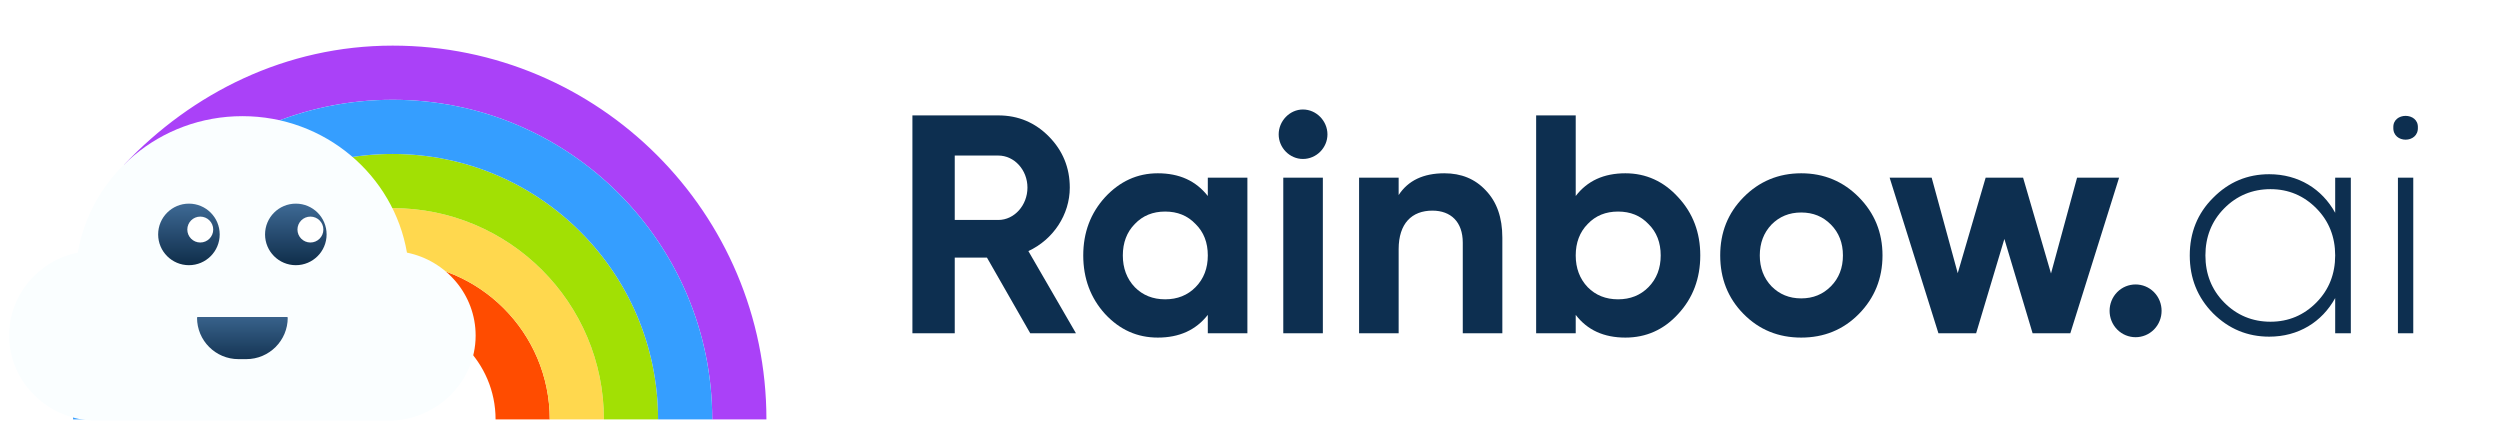
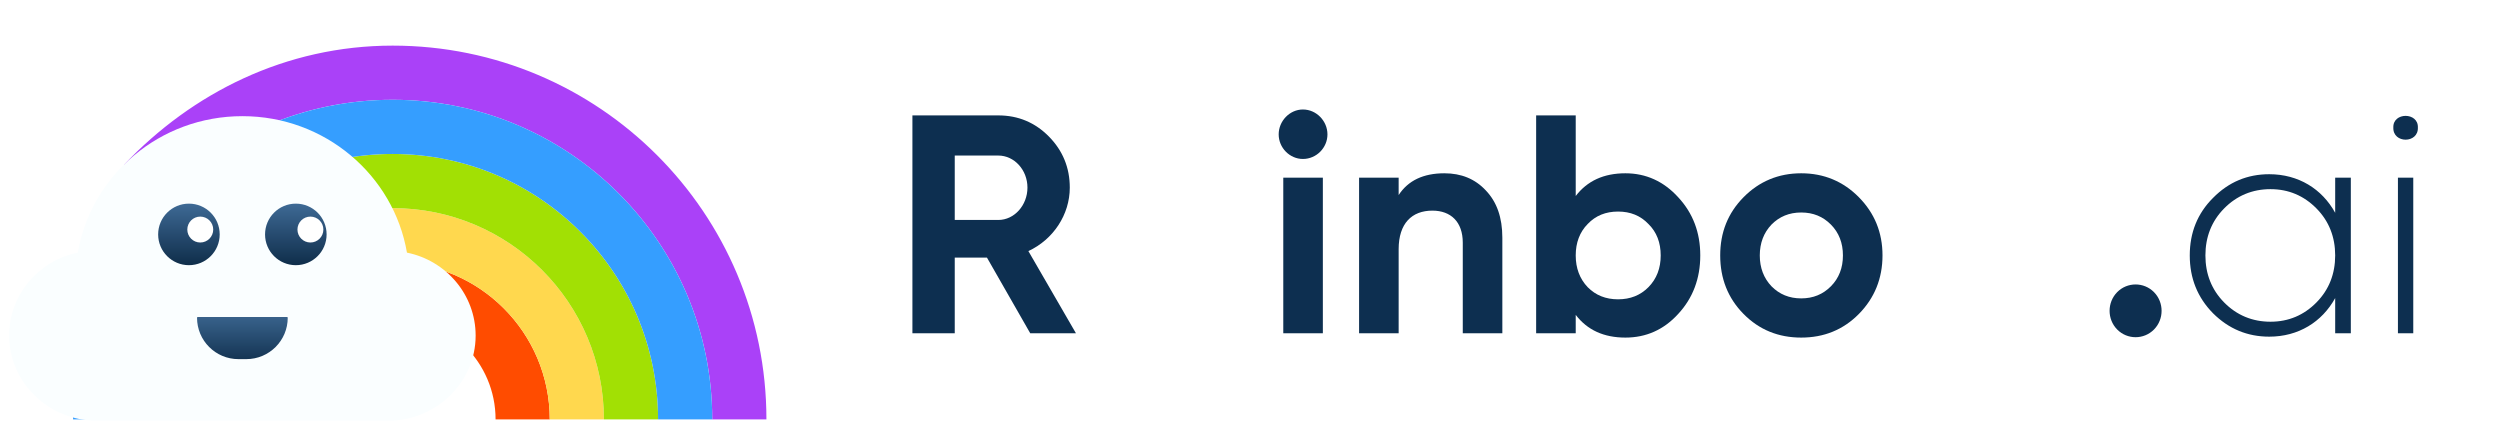
<svg xmlns="http://www.w3.org/2000/svg" width="274" height="49" viewBox="0 0 274 49" fill="none">
  <path d="M117.922 36.523L112.71 27.518C115.434 26.256 117.249 23.528 117.249 20.561C117.249 18.378 116.476 16.502 114.963 14.967C113.45 13.432 111.601 12.648 109.415 12.648H100V36.523H104.64V28.235H108.171L112.912 36.523H117.922ZM109.415 17.048C111.163 17.048 112.609 18.617 112.609 20.561C112.609 22.505 111.163 24.108 109.415 24.108H104.64V17.048H109.415Z" fill="#0D2F50" />
-   <path d="M132.376 21.482C131.065 19.81 129.249 18.992 126.895 18.992C124.642 18.992 122.726 19.879 121.112 21.618C119.531 23.357 118.724 25.472 118.724 27.996C118.724 30.52 119.531 32.669 121.112 34.408C122.726 36.147 124.642 37 126.895 37C129.249 37 131.065 36.181 132.376 34.51V36.523H136.714V19.469H132.376V21.482ZM124.373 31.475C123.499 30.554 123.062 29.394 123.062 27.996C123.062 26.598 123.499 25.438 124.373 24.551C125.248 23.63 126.357 23.187 127.702 23.187C129.047 23.187 130.157 23.63 131.031 24.551C131.939 25.438 132.376 26.598 132.376 27.996C132.376 29.394 131.939 30.554 131.031 31.475C130.157 32.361 129.047 32.805 127.702 32.805C126.357 32.805 125.248 32.361 124.373 31.475Z" fill="#0D2F50" />
  <path d="M142.799 17.423C144.278 17.423 145.489 16.195 145.489 14.729C145.489 13.262 144.278 12 142.799 12C141.353 12 140.143 13.262 140.143 14.729C140.143 16.195 141.353 17.423 142.799 17.423ZM144.985 36.523V19.469H140.647V36.523H144.985Z" fill="#0D2F50" />
  <path d="M158.302 18.992C156.016 18.992 154.335 19.776 153.292 21.379V19.469H148.955V36.523H153.292V27.314C153.292 24.483 154.738 23.085 156.991 23.085C159.008 23.085 160.32 24.312 160.32 26.598V36.523H164.657V26.052C164.657 23.835 164.052 22.13 162.842 20.868C161.665 19.606 160.152 18.992 158.302 18.992Z" fill="#0D2F50" />
  <path d="M178.146 18.992C175.792 18.992 173.976 19.81 172.699 21.482V12.648H168.361V36.523H172.699V34.51C173.976 36.181 175.792 37 178.146 37C180.399 37 182.349 36.147 183.929 34.408C185.543 32.669 186.35 30.52 186.35 27.996C186.35 25.472 185.543 23.357 183.929 21.618C182.349 19.879 180.399 18.992 178.146 18.992ZM174.01 31.475C173.136 30.554 172.699 29.394 172.699 27.996C172.699 26.598 173.136 25.438 174.01 24.551C174.884 23.63 175.994 23.187 177.339 23.187C178.684 23.187 179.793 23.63 180.668 24.551C181.576 25.438 182.013 26.598 182.013 27.996C182.013 29.394 181.576 30.554 180.668 31.475C179.793 32.361 178.684 32.805 177.339 32.805C175.994 32.805 174.884 32.361 174.01 31.475Z" fill="#0D2F50" />
  <path d="M203.733 34.408C205.448 32.669 206.322 30.52 206.322 27.996C206.322 25.472 205.448 23.357 203.733 21.618C202.019 19.879 199.9 18.992 197.412 18.992C194.924 18.992 192.805 19.879 191.091 21.618C189.376 23.357 188.535 25.472 188.535 27.996C188.535 30.52 189.376 32.669 191.091 34.408C192.805 36.147 194.924 37 197.412 37C199.9 37 202.019 36.147 203.733 34.408ZM194.15 31.372C193.31 30.486 192.873 29.36 192.873 27.996C192.873 26.632 193.31 25.506 194.15 24.619C195.025 23.733 196.101 23.289 197.412 23.289C198.723 23.289 199.799 23.733 200.674 24.619C201.548 25.506 201.985 26.632 201.985 27.996C201.985 29.36 201.548 30.486 200.674 31.372C199.799 32.259 198.723 32.703 197.412 32.703C196.101 32.703 195.025 32.259 194.15 31.372Z" fill="#0D2F50" />
-   <path d="M224.79 29.974L221.73 19.469H217.628L214.568 29.94L211.71 19.469H207.103L212.45 36.523H216.585L219.679 26.188L222.772 36.523H226.908L232.254 19.469H227.648L224.79 29.974Z" fill="#0D2F50" />
  <path d="M236.078 36.113C237.188 34.988 237.188 33.146 236.078 32.02C234.968 30.895 233.153 30.895 232.043 32.02C230.933 33.146 230.933 34.988 232.043 36.113C233.153 37.239 234.968 37.239 236.078 36.113Z" fill="#0D2F50" />
  <path d="M255.936 23.323C254.49 20.697 251.901 19.094 248.707 19.094C246.319 19.094 244.268 19.947 242.553 21.686C240.838 23.392 239.998 25.506 239.998 27.996C239.998 30.486 240.838 32.6 242.553 34.34C244.268 36.045 246.319 36.898 248.707 36.898C251.901 36.898 254.49 35.295 255.936 32.669V36.523H257.651V19.469H255.936V23.323ZM243.764 33.146C242.385 31.748 241.713 30.008 241.713 27.996C241.713 25.984 242.385 24.244 243.764 22.846C245.142 21.448 246.857 20.731 248.841 20.731C250.825 20.731 252.506 21.448 253.885 22.846C255.263 24.244 255.936 25.984 255.936 27.996C255.936 30.008 255.263 31.748 253.885 33.146C252.506 34.544 250.825 35.261 248.841 35.261C246.857 35.261 245.142 34.544 243.764 33.146Z" fill="#0D2F50" />
  <path d="M262.309 13.978C262.242 15.752 265.066 15.752 264.999 13.978C265.066 12.273 262.242 12.273 262.309 13.978ZM264.494 36.523V19.469H262.813V36.523H264.494Z" fill="#0D2F50" />
  <path fill-rule="evenodd" clip-rule="evenodd" d="M43.035 10.937C33.017 10.937 23.985 15.139 17.597 21.884L13.587 18.061C21.05 10.182 31.319 5 43.035 5C65.659 5 84 23.341 84 45.965H78.063C78.063 26.62 62.38 10.937 43.035 10.937Z" fill="#AA41F8" />
  <path fill-rule="evenodd" clip-rule="evenodd" d="M43.035 34.685C36.805 34.685 31.754 39.736 31.754 45.965H25.817C25.817 36.456 33.526 28.748 43.035 28.748C52.543 28.748 60.252 36.456 60.252 45.965H54.315C54.315 39.736 49.264 34.685 43.035 34.685Z" fill="#FF4C00" />
  <path fill-rule="evenodd" clip-rule="evenodd" d="M43.034 28.748C33.525 28.748 25.817 36.457 25.817 45.966H19.88C19.88 33.178 30.247 22.811 43.034 22.811C55.822 22.811 66.189 33.178 66.189 45.966H60.252C60.252 36.457 52.543 28.748 43.034 28.748Z" fill="#FFD84E" />
  <path fill-rule="evenodd" clip-rule="evenodd" d="M43.034 22.811C30.247 22.811 19.88 33.178 19.88 45.965H13.943C13.943 29.899 26.968 16.874 43.034 16.874C59.101 16.874 72.126 29.899 72.126 45.965H66.189C66.189 33.178 55.822 22.811 43.034 22.811Z" fill="#A2E004" />
  <path fill-rule="evenodd" clip-rule="evenodd" d="M43.034 16.874C26.967 16.874 13.943 29.899 13.943 45.966H8.006C8.006 26.62 23.688 10.937 43.034 10.937C62.38 10.937 78.062 26.62 78.062 45.966H72.126C72.126 29.899 59.101 16.874 43.034 16.874Z" fill="#359EFF" />
  <path d="M10.561 46.108C5.341 46.108 1 41.911 1 36.782C1 32.301 4.23 28.561 8.527 27.688C9.99 19.197 17.509 12.731 26.565 12.731C35.621 12.731 43.141 19.197 44.603 27.688C48.9 28.561 52.13 32.301 52.13 36.782C52.13 41.911 47.788 46.108 42.569 46.108H10.561Z" fill="#FAFEFF" />
  <g filter="url(#filter0_d_105_2880)">
    <path d="M21.594 34.464C21.594 34.423 21.627 34.39 21.668 34.39H31.462C31.503 34.39 31.536 34.423 31.536 34.464V34.464C31.536 36.972 29.502 39.006 26.994 39.006H26.136C23.627 39.006 21.594 36.972 21.594 34.464V34.464Z" fill="url(#paint0_linear_105_2880)" />
  </g>
  <circle cx="32.423" cy="25.691" r="3.373" fill="url(#paint1_linear_105_2880)" />
  <circle cx="20.706" cy="25.691" r="3.373" fill="url(#paint2_linear_105_2880)" />
  <circle cx="21.949" cy="25.159" r="1.42" fill="white" />
  <circle cx="34.021" cy="25.159" r="1.42" fill="white" />
  <defs>
    <filter id="filter0_d_105_2880" x="21.594" y="34.39" width="9.942" height="4.971" filterUnits="userSpaceOnUse" color-interpolation-filters="sRGB">
      <feFlood flood-opacity="0" result="BackgroundImageFix" />
      <feColorMatrix in="SourceAlpha" type="matrix" values="0 0 0 0 0 0 0 0 0 0 0 0 0 0 0 0 0 0 127 0" result="hardAlpha" />
      <feOffset dy="0.355" />
      <feComposite in2="hardAlpha" operator="out" />
      <feColorMatrix type="matrix" values="0 0 0 0 1 0 0 0 0 1 0 0 0 0 1 0 0 0 1 0" />
      <feBlend mode="normal" in2="BackgroundImageFix" result="effect1_dropShadow_105_2880" />
      <feBlend mode="normal" in="SourceGraphic" in2="effect1_dropShadow_105_2880" result="shape" />
    </filter>
    <linearGradient id="paint0_linear_105_2880" x1="26.565" y1="34.39" x2="26.565" y2="39.006" gradientUnits="userSpaceOnUse">
      <stop stop-color="#38628B" />
      <stop offset="1" stop-color="#153554" />
    </linearGradient>
    <linearGradient id="paint1_linear_105_2880" x1="32.423" y1="22.318" x2="32.423" y2="29.064" gradientUnits="userSpaceOnUse">
      <stop stop-color="#3E6A95" />
      <stop offset="1" stop-color="#0F2D4A" />
    </linearGradient>
    <linearGradient id="paint2_linear_105_2880" x1="20.706" y1="22.318" x2="20.706" y2="29.064" gradientUnits="userSpaceOnUse">
      <stop stop-color="#3E6A95" />
      <stop offset="1" stop-color="#0F2D4A" />
    </linearGradient>
  </defs>
</svg>